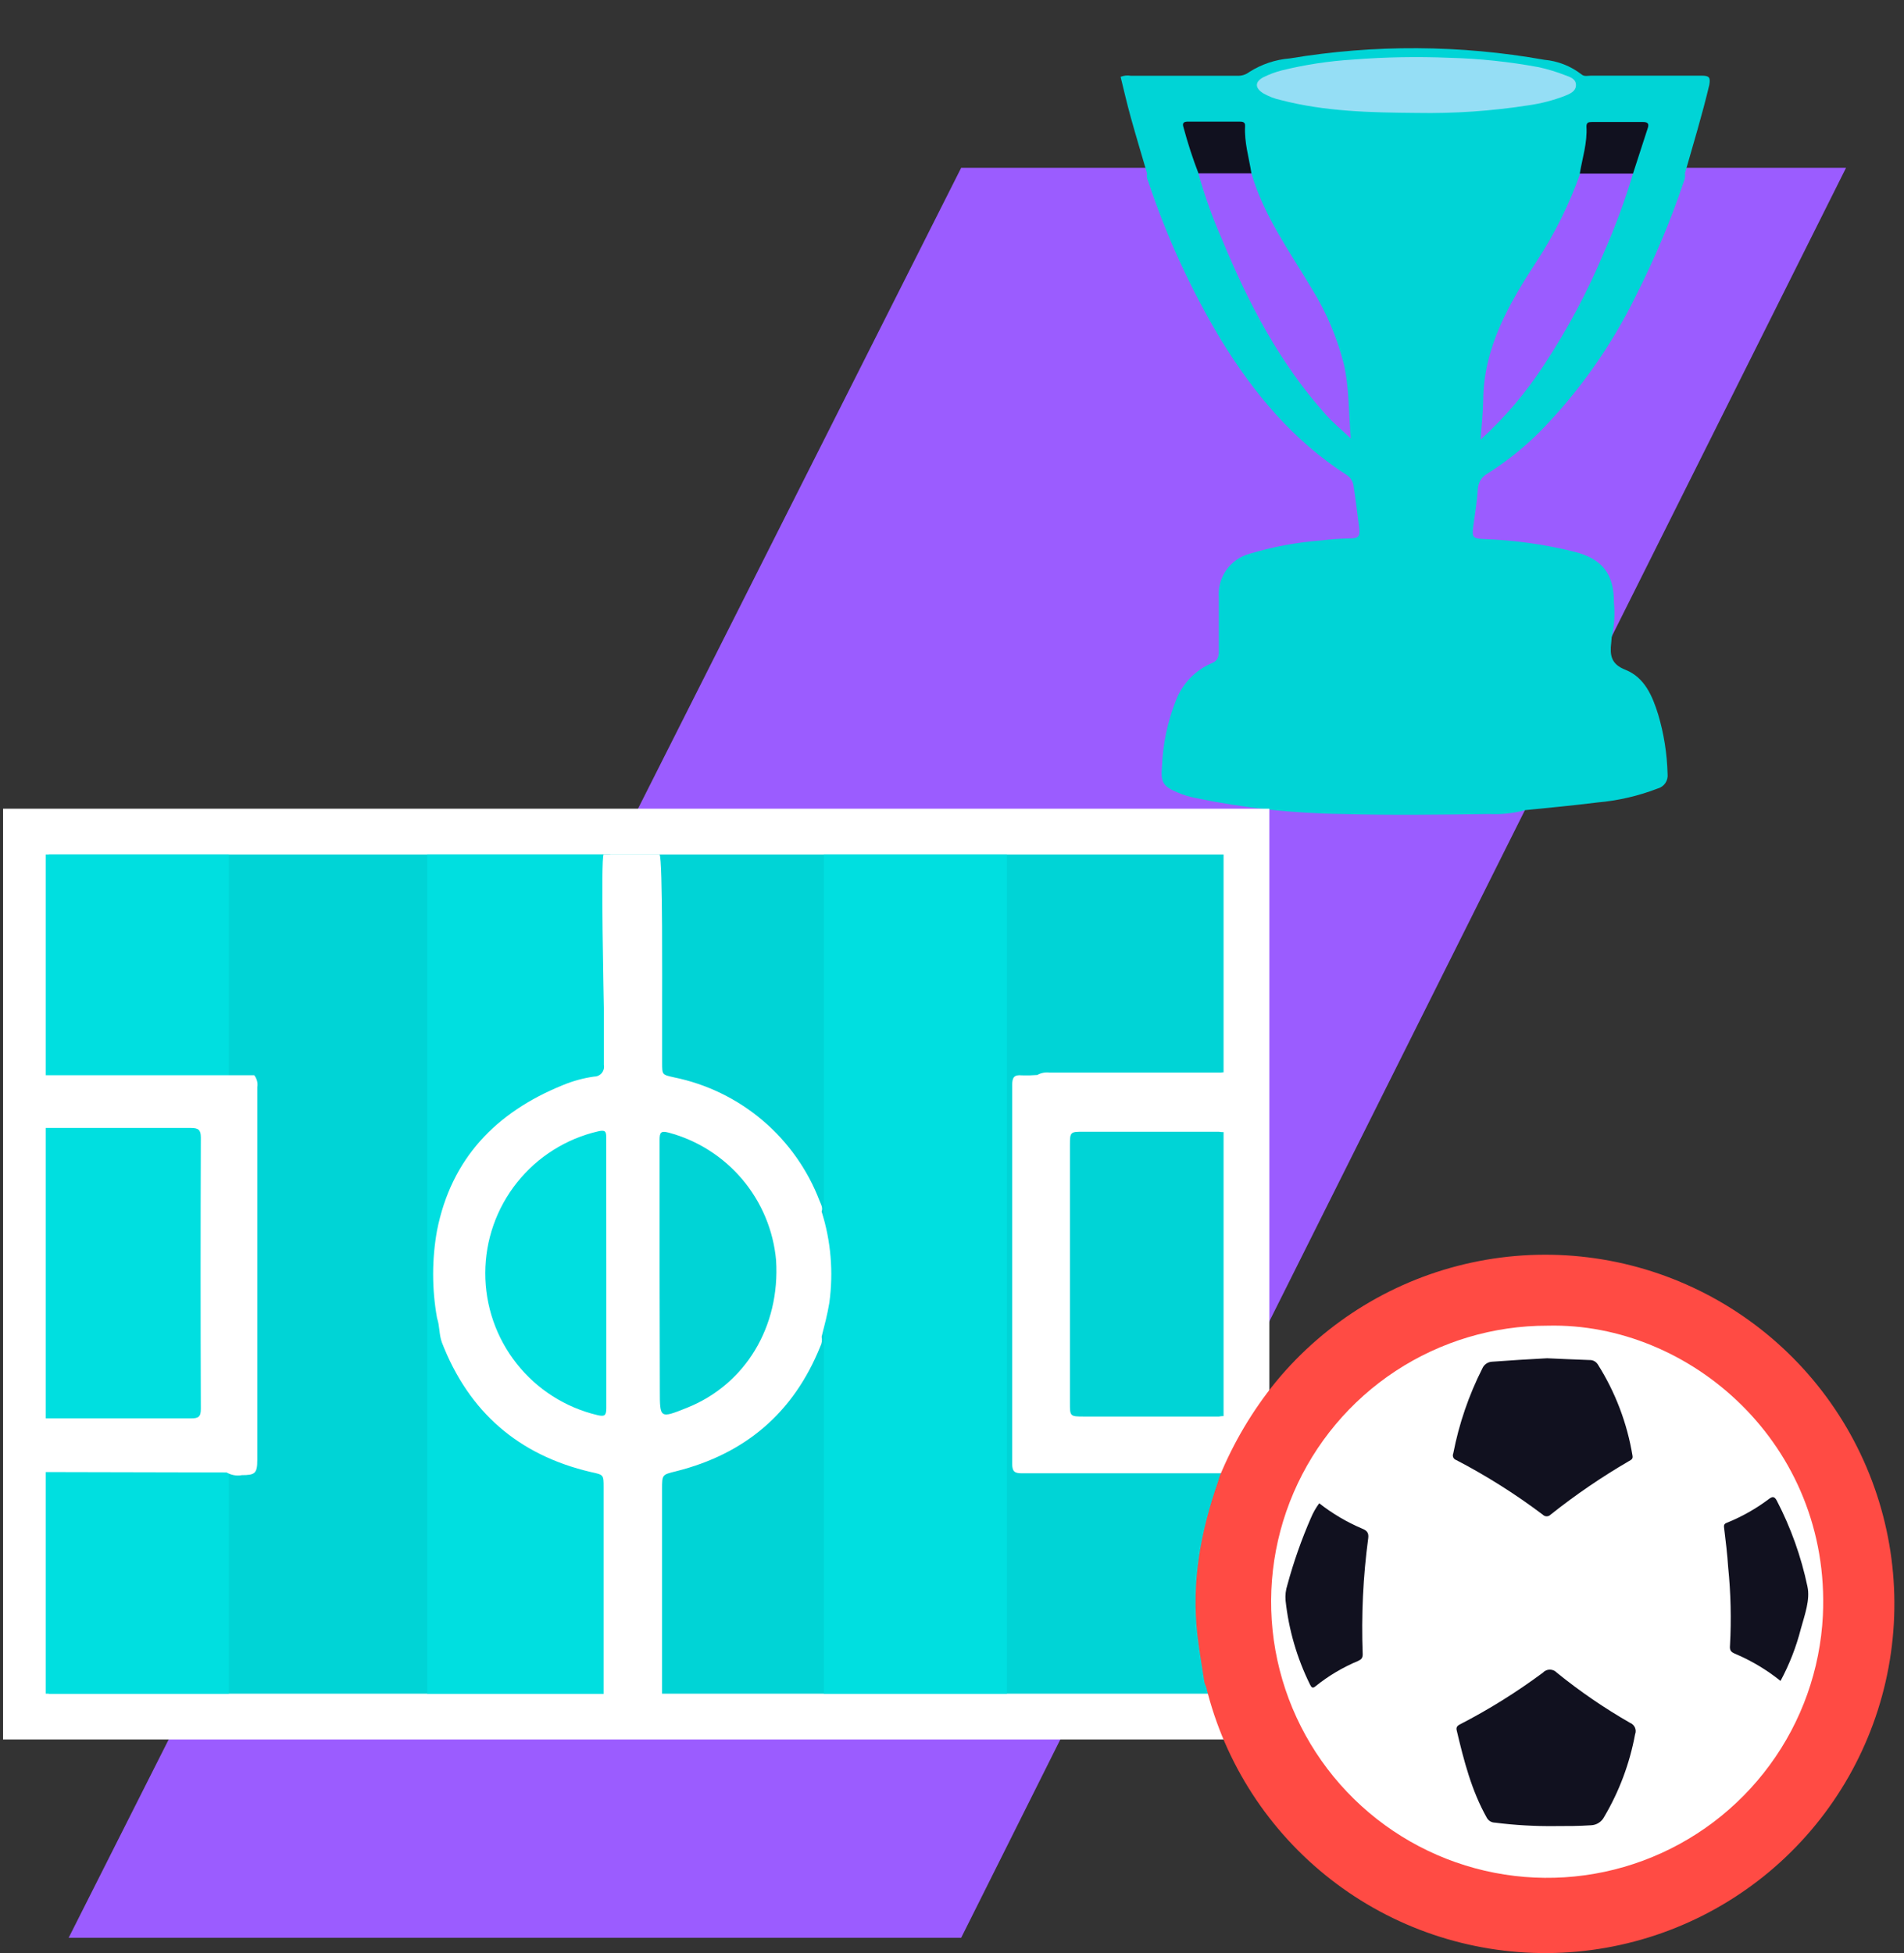
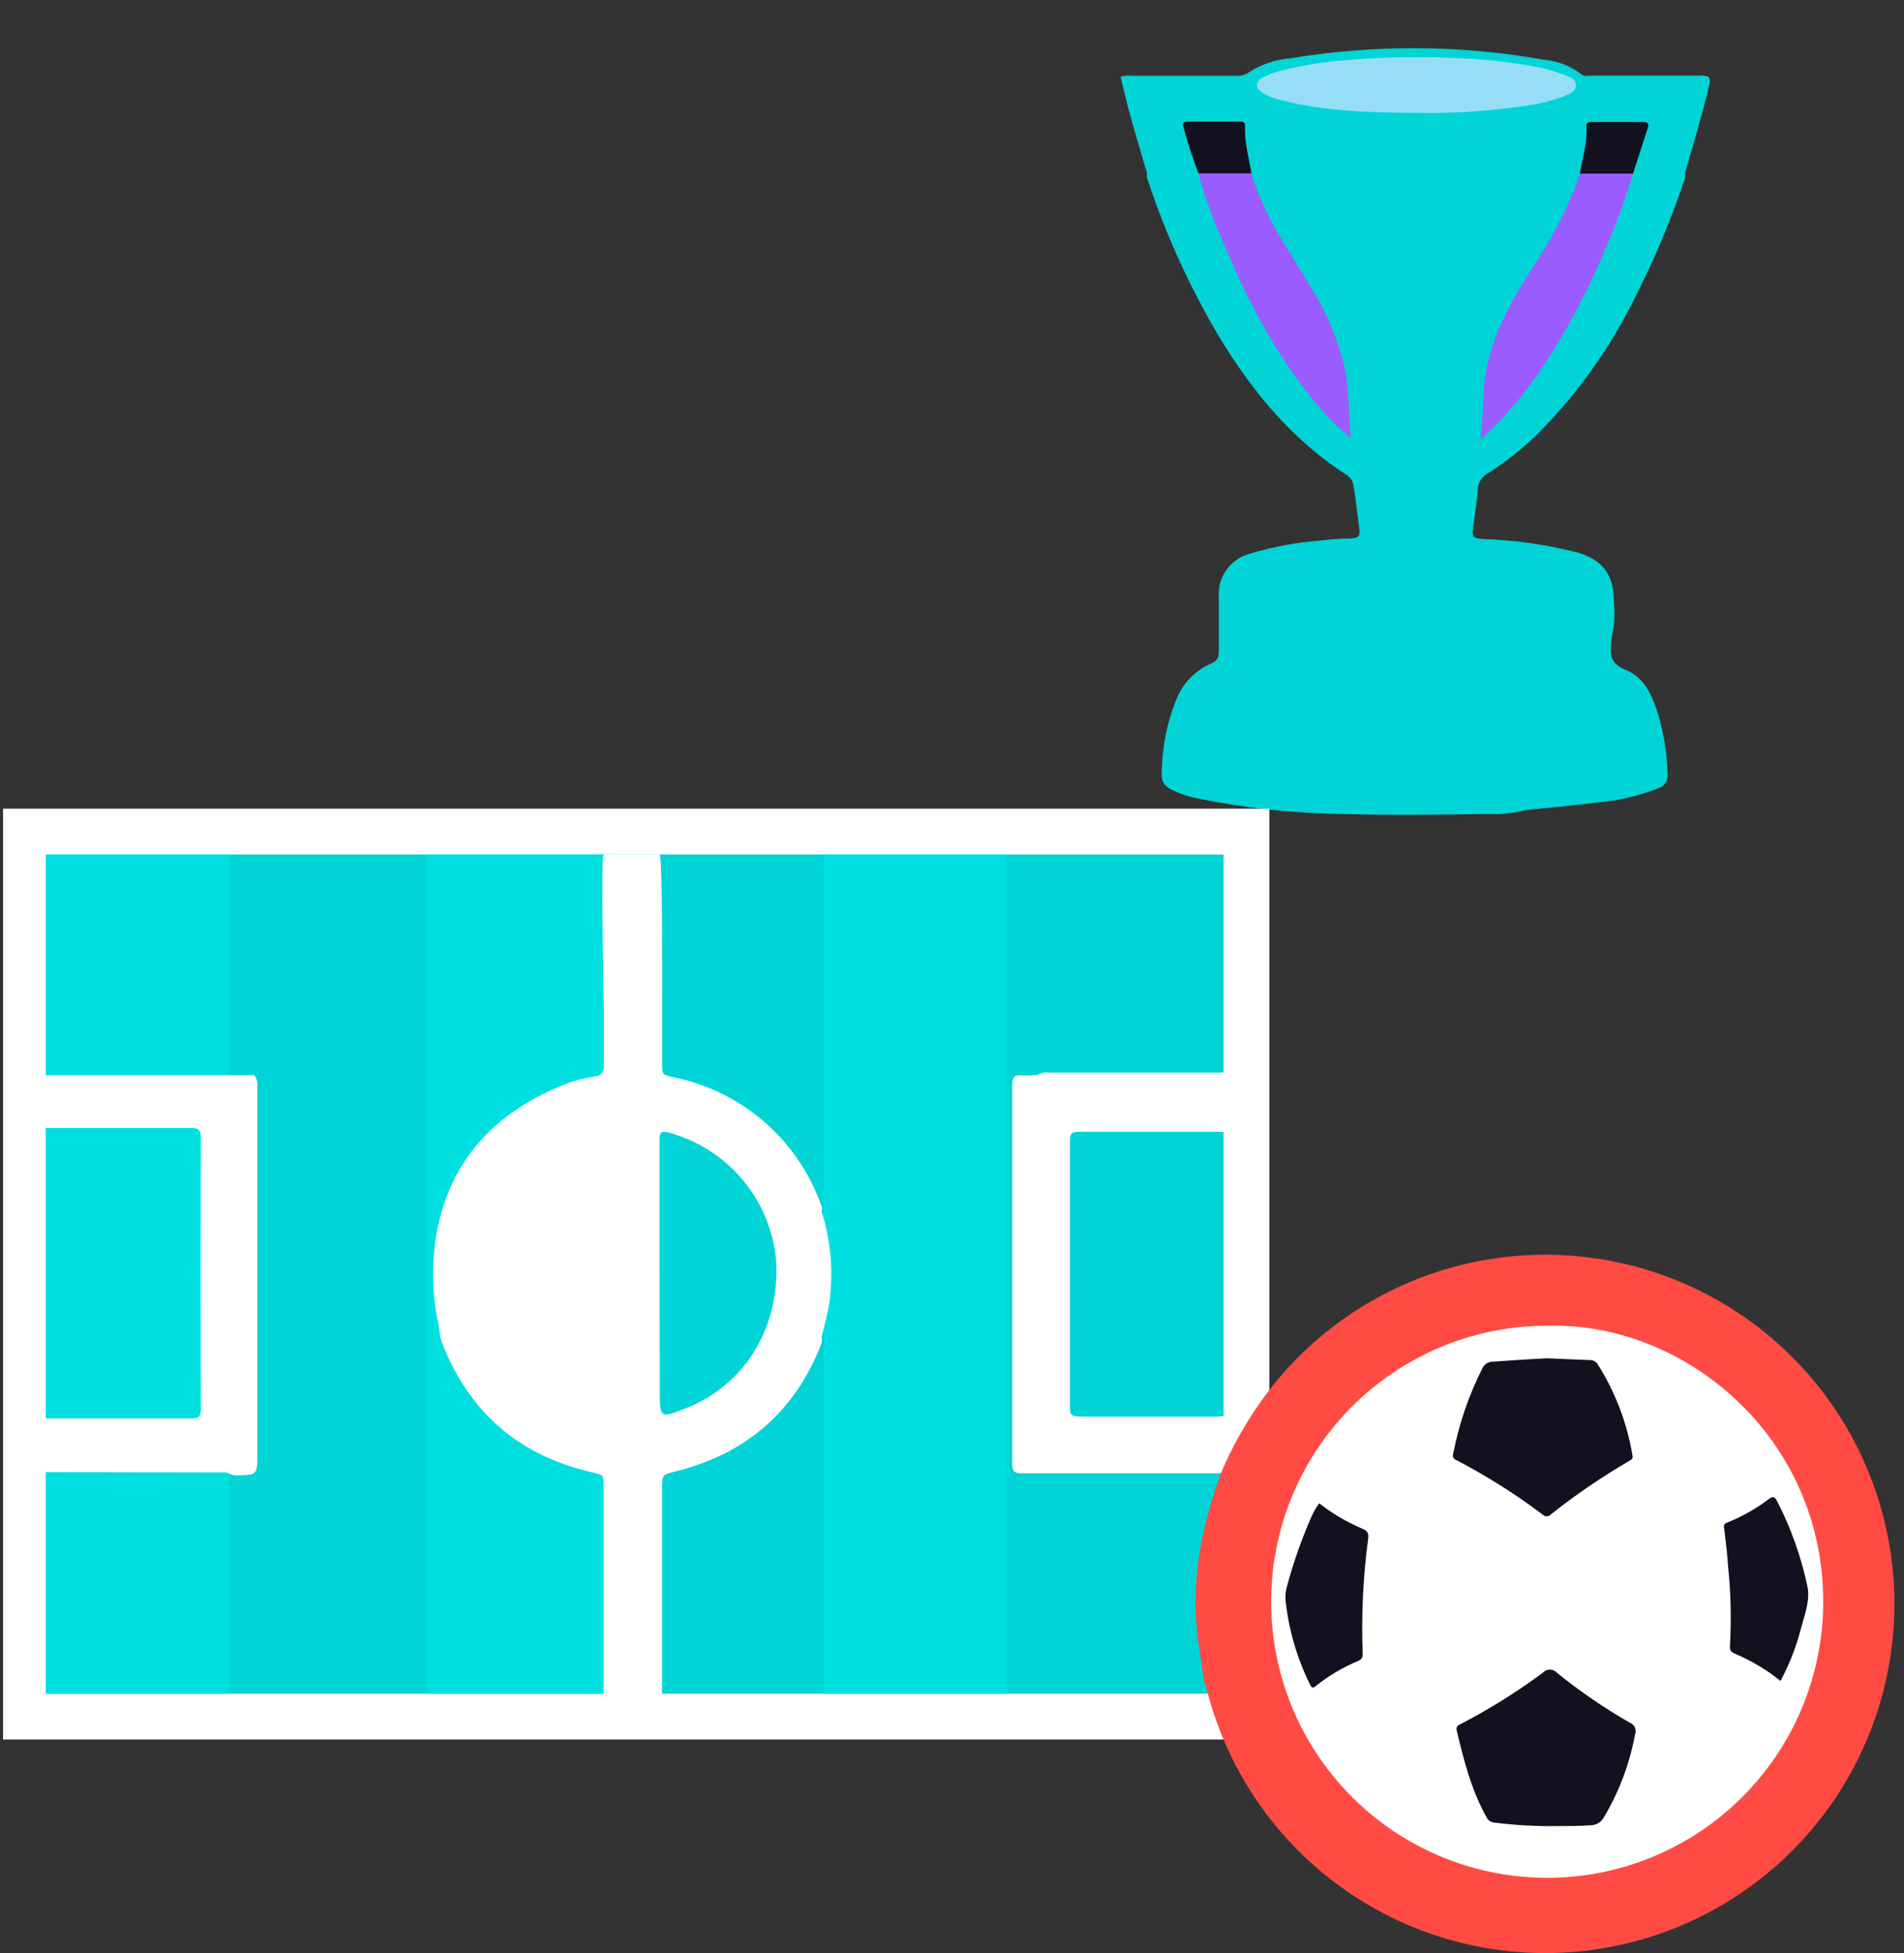
<svg xmlns="http://www.w3.org/2000/svg" width="78" height="80" viewBox="0 0 78 80" fill="none">
  <rect x="0" y="0" width="78" height="80" fill="#333333" stroke="none" />
-   <path d="M39.375 79.375H2.812L39.375 6.875H75.625L39.375 79.375Z" fill="#9B5CFF" />
  <path d="M46.991 7.102C46.765 6.329 46.533 5.562 46.319 4.79C46.168 4.246 46.042 3.696 45.907 3.147C46.039 3.094 46.182 3.079 46.322 3.103C47.788 3.103 49.246 3.103 50.695 3.103C50.868 3.111 51.038 3.057 51.175 2.952C51.676 2.632 52.248 2.44 52.84 2.393C56.292 1.816 59.818 1.835 63.264 2.449C63.818 2.498 64.347 2.706 64.787 3.046C64.9 3.147 65.051 3.099 65.186 3.099C66.694 3.099 68.202 3.099 69.71 3.099C70.024 3.099 70.077 3.172 70.024 3.476C69.735 4.698 69.367 5.898 69.025 7.105C69.045 7.217 69.029 7.332 68.981 7.435C68.439 9.04 67.783 10.604 67.017 12.115C66.006 14.182 64.667 16.073 63.053 17.713C62.412 18.35 61.703 18.914 60.939 19.397C60.825 19.459 60.728 19.549 60.659 19.659C60.59 19.769 60.55 19.895 60.543 20.025C60.508 20.54 60.427 21.049 60.355 21.558C60.292 22.007 60.339 22.061 60.785 22.08C62.039 22.124 63.286 22.299 64.504 22.601C65.641 22.893 66.122 23.509 66.116 24.684C66.164 25.158 66.133 25.637 66.025 26.101L66.006 26.327C65.949 26.829 65.987 27.203 66.596 27.439C67.376 27.753 67.693 28.507 67.928 29.261C68.164 30.055 68.294 30.877 68.315 31.705C68.329 31.834 68.298 31.965 68.225 32.073C68.153 32.181 68.044 32.26 67.919 32.295C67.122 32.603 66.285 32.797 65.434 32.87C64.451 32.993 63.465 33.087 62.481 33.184C61.998 33.315 61.498 33.368 60.998 33.342C59.001 33.37 57 33.398 55.005 33.342C52.97 33.318 50.943 33.097 48.951 32.682C48.717 32.634 48.487 32.564 48.267 32.471C47.66 32.22 47.544 32.066 47.601 31.416C47.635 30.485 47.828 29.568 48.169 28.702C48.298 28.36 48.495 28.047 48.747 27.783C49 27.519 49.303 27.309 49.639 27.166C49.891 27.068 49.931 26.892 49.931 26.66C49.931 25.934 49.931 25.205 49.931 24.477C49.898 24.078 50.006 23.68 50.236 23.352C50.465 23.025 50.802 22.788 51.188 22.683C52.139 22.397 53.119 22.215 54.109 22.139C54.508 22.089 54.908 22.061 55.309 22.055C55.658 22.055 55.73 21.951 55.68 21.608C55.602 21.046 55.545 20.484 55.454 19.928C55.446 19.834 55.416 19.743 55.368 19.662C55.319 19.581 55.253 19.512 55.175 19.46C52.975 18.049 51.358 16.105 50.01 13.906C48.783 11.857 47.785 9.679 47.032 7.413C46.981 7.317 46.966 7.207 46.991 7.102Z" fill="#00D4D6" />
  <rect x="0.125" y="33.125" width="51.875" height="38.125" fill="white" />
  <rect x="2" y="35" width="48.125" height="34.375" fill="#00D4D6" />
  <rect x="1.875" y="35" width="7.5" height="34.375" fill="#00DFE0" />
  <rect x="17.5" y="35" width="7.5" height="34.375" fill="#00DFE0" />
  <rect x="33.75" y="35" width="7.5" height="34.375" fill="#00DFE0" />
  <path d="M50.557 60.348C47.658 60.348 44.758 60.348 41.859 60.348C41.544 60.348 41.466 60.26 41.466 59.949C41.466 54.778 41.466 49.608 41.466 44.437C41.466 44.123 41.554 44.016 41.865 44.047C42.074 44.054 42.284 44.049 42.493 44.032C42.648 43.945 42.826 43.911 43.002 43.934H50.007C50.194 43.9 50.387 43.94 50.544 44.047V46.246C50.361 46.358 50.143 46.398 49.932 46.356H44.409C43.844 46.356 43.831 46.356 43.831 46.915V57.458C43.831 58.011 43.831 58.023 44.403 58.023H49.938C50.154 57.978 50.379 58.018 50.566 58.133V58.152H50.588C50.573 58.884 50.563 59.606 50.557 60.348Z" fill="white" />
  <path d="M1.458 44.041H9.924C10.087 44.041 10.238 44.041 10.414 44.041C10.468 44.11 10.508 44.19 10.529 44.274C10.551 44.359 10.554 44.448 10.54 44.534C10.54 49.623 10.54 54.71 10.54 59.795C10.54 60.348 10.452 60.423 9.911 60.423C9.696 60.463 9.473 60.424 9.283 60.313L2.62 60.298H1.455V58.099C3.575 58.099 5.699 58.099 7.822 58.099C8.137 58.099 8.228 58.03 8.228 57.706C8.215 54.001 8.215 50.297 8.228 46.592C8.228 46.278 8.124 46.202 7.822 46.202C5.699 46.202 3.579 46.202 1.455 46.202L1.458 44.041Z" fill="white" />
  <path d="M17.905 53.993C17.69 52.802 17.69 51.583 17.905 50.393C18.493 47.446 20.321 45.564 23.038 44.456C23.456 44.281 23.894 44.161 24.342 44.097C24.401 44.097 24.46 44.085 24.514 44.059C24.567 44.034 24.615 43.998 24.653 43.952C24.69 43.906 24.718 43.853 24.732 43.795C24.747 43.738 24.749 43.678 24.738 43.62C24.738 42.844 24.738 42.065 24.738 41.289C24.738 41.129 24.603 35.135 24.729 35H27.019C27.157 35.132 27.122 40.755 27.125 40.903C27.125 41.782 27.125 42.659 27.125 43.538C27.125 44.028 27.125 44.019 27.609 44.129C28.951 44.402 30.201 45.01 31.244 45.895C32.288 46.781 33.091 47.917 33.578 49.196C33.631 49.331 33.719 49.466 33.659 49.626C34.041 50.834 34.148 52.113 33.974 53.368C33.898 53.833 33.776 54.291 33.659 54.756C33.687 54.892 33.667 55.032 33.603 55.155C32.51 57.869 30.527 59.553 27.703 60.263C27.125 60.407 27.122 60.392 27.122 61.001C27.122 63.449 27.122 67.145 27.122 69.589C27.122 69.787 27.169 69.995 27.015 70.164H24.832C24.681 69.995 24.729 69.784 24.729 69.589C24.729 67.116 24.729 63.395 24.729 60.926C24.729 60.401 24.729 60.411 24.21 60.297C21.238 59.604 19.202 57.833 18.1 54.982C17.984 54.659 18.015 54.31 17.905 53.993Z" fill="white" />
  <path d="M66.899 7.111C66.571 8.203 66.177 9.274 65.717 10.318C65.046 11.929 64.225 13.473 63.264 14.93C62.53 16.064 61.653 17.099 60.654 18.009C60.694 17.415 60.754 16.912 60.76 16.41C60.776 14.229 61.822 12.436 62.959 10.692C63.693 9.57 64.29 8.365 64.737 7.102C64.826 7.028 64.937 6.989 65.052 6.992C65.573 6.992 66.094 6.992 66.622 6.992C66.674 6.992 66.725 7.002 66.773 7.023C66.82 7.043 66.863 7.073 66.899 7.111Z" fill="#9B5CFF" />
  <path d="M51.267 7.102C51.776 8.851 52.838 10.309 53.755 11.851C54.336 12.793 54.771 13.817 55.046 14.889C55.279 15.879 55.244 16.903 55.339 17.964C54.968 17.613 54.613 17.32 54.311 16.981C52.426 14.88 51.142 12.42 50.074 9.835C49.682 8.951 49.356 8.041 49.097 7.111C49.12 7.081 49.149 7.057 49.182 7.039C49.215 7.021 49.251 7.01 49.288 7.007C49.894 6.965 50.502 6.965 51.107 7.007C51.17 7.019 51.227 7.052 51.267 7.102Z" fill="#9B5CFF" />
  <path d="M58.037 4.626C56.152 4.61 54.295 4.573 52.467 4.098C52.21 4.042 51.963 3.946 51.735 3.813C51.402 3.596 51.405 3.348 51.76 3.162C51.996 3.045 52.244 2.952 52.499 2.886C53.461 2.649 54.443 2.5 55.433 2.44C56.747 2.337 58.067 2.313 59.385 2.368C60.614 2.4 61.838 2.53 63.047 2.754C63.415 2.836 63.777 2.946 64.128 3.084C64.326 3.153 64.568 3.235 64.561 3.492C64.555 3.75 64.313 3.841 64.103 3.929C63.633 4.109 63.146 4.236 62.648 4.309C61.123 4.548 59.58 4.654 58.037 4.626Z" fill="#95DEF5" />
  <path d="M66.898 7.111H64.718C64.821 6.483 65.032 5.855 64.991 5.179C64.991 5.022 65.073 4.997 65.205 4.997C65.908 4.997 66.612 4.997 67.312 4.997C67.611 4.997 67.523 5.189 67.476 5.33C67.287 5.921 67.09 6.514 66.898 7.111Z" fill="#11111F" />
  <path d="M51.267 7.102H49.097C48.86 6.485 48.655 5.855 48.484 5.217C48.418 5.025 48.506 4.978 48.685 4.981C49.373 4.981 50.064 4.981 50.752 4.981C50.881 4.981 51.019 4.981 51.007 5.163C50.969 5.833 51.167 6.461 51.267 7.102Z" fill="#11111F" />
-   <path d="M24.838 52.152C24.838 53.996 24.838 55.84 24.838 57.687C24.838 58.002 24.744 58.027 24.474 57.964C23.164 57.654 21.997 56.91 21.163 55.853C20.328 54.796 19.876 53.487 19.88 52.141C19.883 50.794 20.341 49.489 21.181 48.436C22.02 47.383 23.19 46.644 24.502 46.341C24.794 46.272 24.838 46.341 24.835 46.611C24.835 48.461 24.838 50.296 24.838 52.152Z" fill="#00DFE0" />
  <path d="M27.021 52.152C27.021 50.33 27.021 48.511 27.021 46.689C27.021 46.375 27.084 46.312 27.395 46.394C28.575 46.71 29.629 47.381 30.415 48.315C31.202 49.249 31.683 50.402 31.793 51.618C31.966 54.335 30.537 56.713 28.134 57.668C27.031 58.108 27.031 58.108 27.031 56.936L27.021 52.152Z" fill="#00D4D6" />
  <path d="M49.342 68.921C49.244 68.267 49.128 67.617 49.053 66.961C48.805 64.806 49.188 62.732 49.895 60.703C49.92 60.634 49.935 60.562 49.957 60.489C50.533 59.086 51.312 57.774 52.27 56.597C54.319 54.113 57.146 52.392 60.295 51.715C63.443 51.037 66.728 51.442 69.618 52.864C72.507 54.286 74.833 56.641 76.217 59.549C77.602 62.457 77.964 65.747 77.246 68.886C76.528 72.025 74.772 74.831 72.261 76.848C69.75 78.865 66.632 79.975 63.412 80C60.191 80.024 57.057 78.961 54.516 76.982C51.975 75.003 50.176 72.225 49.411 69.097C49.383 69.037 49.364 68.981 49.342 68.921Z" fill="#FF4B44" />
  <path d="M63.4 54.301C69.236 54.156 75.007 59.173 74.677 66.172C74.567 68.383 73.811 70.513 72.501 72.297C71.192 74.082 69.388 75.444 67.313 76.213C65.238 76.983 62.982 77.126 60.826 76.626C58.67 76.126 56.708 75.003 55.183 73.399C53.659 71.794 52.639 69.777 52.249 67.598C51.86 65.419 52.119 63.173 52.994 61.14C53.869 59.107 55.321 57.375 57.171 56.159C59.02 54.944 61.186 54.297 63.4 54.301Z" fill="white" />
  <path d="M63.716 74.798C62.888 74.808 62.061 74.761 61.24 74.657C61.173 74.656 61.107 74.637 61.049 74.603C60.991 74.568 60.943 74.518 60.91 74.459C60.282 73.344 59.968 72.112 59.676 70.878C59.645 70.759 59.692 70.689 59.82 70.627C61.004 70.016 62.135 69.31 63.204 68.516C63.24 68.476 63.285 68.444 63.334 68.422C63.383 68.4 63.437 68.389 63.491 68.389C63.545 68.389 63.599 68.4 63.648 68.422C63.698 68.444 63.742 68.476 63.779 68.516C64.722 69.28 65.725 69.967 66.778 70.57C66.868 70.606 66.939 70.675 66.978 70.764C67.016 70.852 67.018 70.952 66.983 71.041C66.762 72.234 66.334 73.378 65.717 74.421C65.667 74.52 65.591 74.603 65.499 74.663C65.406 74.724 65.299 74.758 65.189 74.764C64.693 74.798 64.206 74.798 63.716 74.798Z" fill="#11111F" />
  <path d="M63.377 55.636C63.955 55.661 64.53 55.689 65.108 55.708C65.176 55.704 65.244 55.719 65.305 55.749C65.365 55.78 65.417 55.827 65.454 55.884C66.173 57.022 66.657 58.293 66.877 59.622C66.905 59.767 66.82 59.795 66.738 59.845C65.613 60.499 64.537 61.234 63.519 62.044C63.498 62.065 63.474 62.082 63.447 62.093C63.42 62.104 63.391 62.11 63.361 62.11C63.332 62.11 63.303 62.104 63.276 62.093C63.249 62.082 63.225 62.065 63.204 62.044C62.085 61.2 60.898 60.451 59.655 59.804C59.628 59.796 59.604 59.782 59.583 59.763C59.562 59.744 59.546 59.721 59.535 59.696C59.523 59.67 59.517 59.643 59.518 59.615C59.518 59.587 59.524 59.56 59.535 59.534C59.769 58.324 60.17 57.153 60.726 56.053C60.76 55.974 60.816 55.906 60.887 55.857C60.958 55.808 61.042 55.78 61.128 55.777C61.873 55.724 62.623 55.673 63.377 55.636Z" fill="#11111F" />
  <path d="M54.044 61.576C54.583 61.999 55.176 62.349 55.807 62.616C56.001 62.694 56.077 62.789 56.052 62.999C55.84 64.577 55.764 66.171 55.825 67.761C55.825 67.919 55.763 67.975 55.634 68.035C55.01 68.295 54.426 68.642 53.9 69.065C53.768 69.181 53.724 69.115 53.664 68.996C53.132 67.917 52.793 66.753 52.665 65.556C52.647 65.344 52.671 65.13 52.737 64.928C52.992 63.987 53.315 63.066 53.705 62.173C53.794 61.961 53.907 61.761 54.044 61.576Z" fill="#11111F" />
  <path d="M72.942 68.852C72.369 68.392 71.735 68.014 71.057 67.73C70.888 67.655 70.856 67.576 70.872 67.394C70.93 66.329 70.905 65.26 70.797 64.199C70.762 63.649 70.693 63.103 70.627 62.556C70.611 62.415 70.69 62.396 70.79 62.355C71.381 62.112 71.938 61.796 72.449 61.413C72.584 61.312 72.678 61.259 72.788 61.466C73.365 62.577 73.788 63.762 74.045 64.988C74.161 65.528 73.932 66.147 73.775 66.715C73.585 67.459 73.305 68.176 72.942 68.852Z" fill="#11111F" />
</svg>